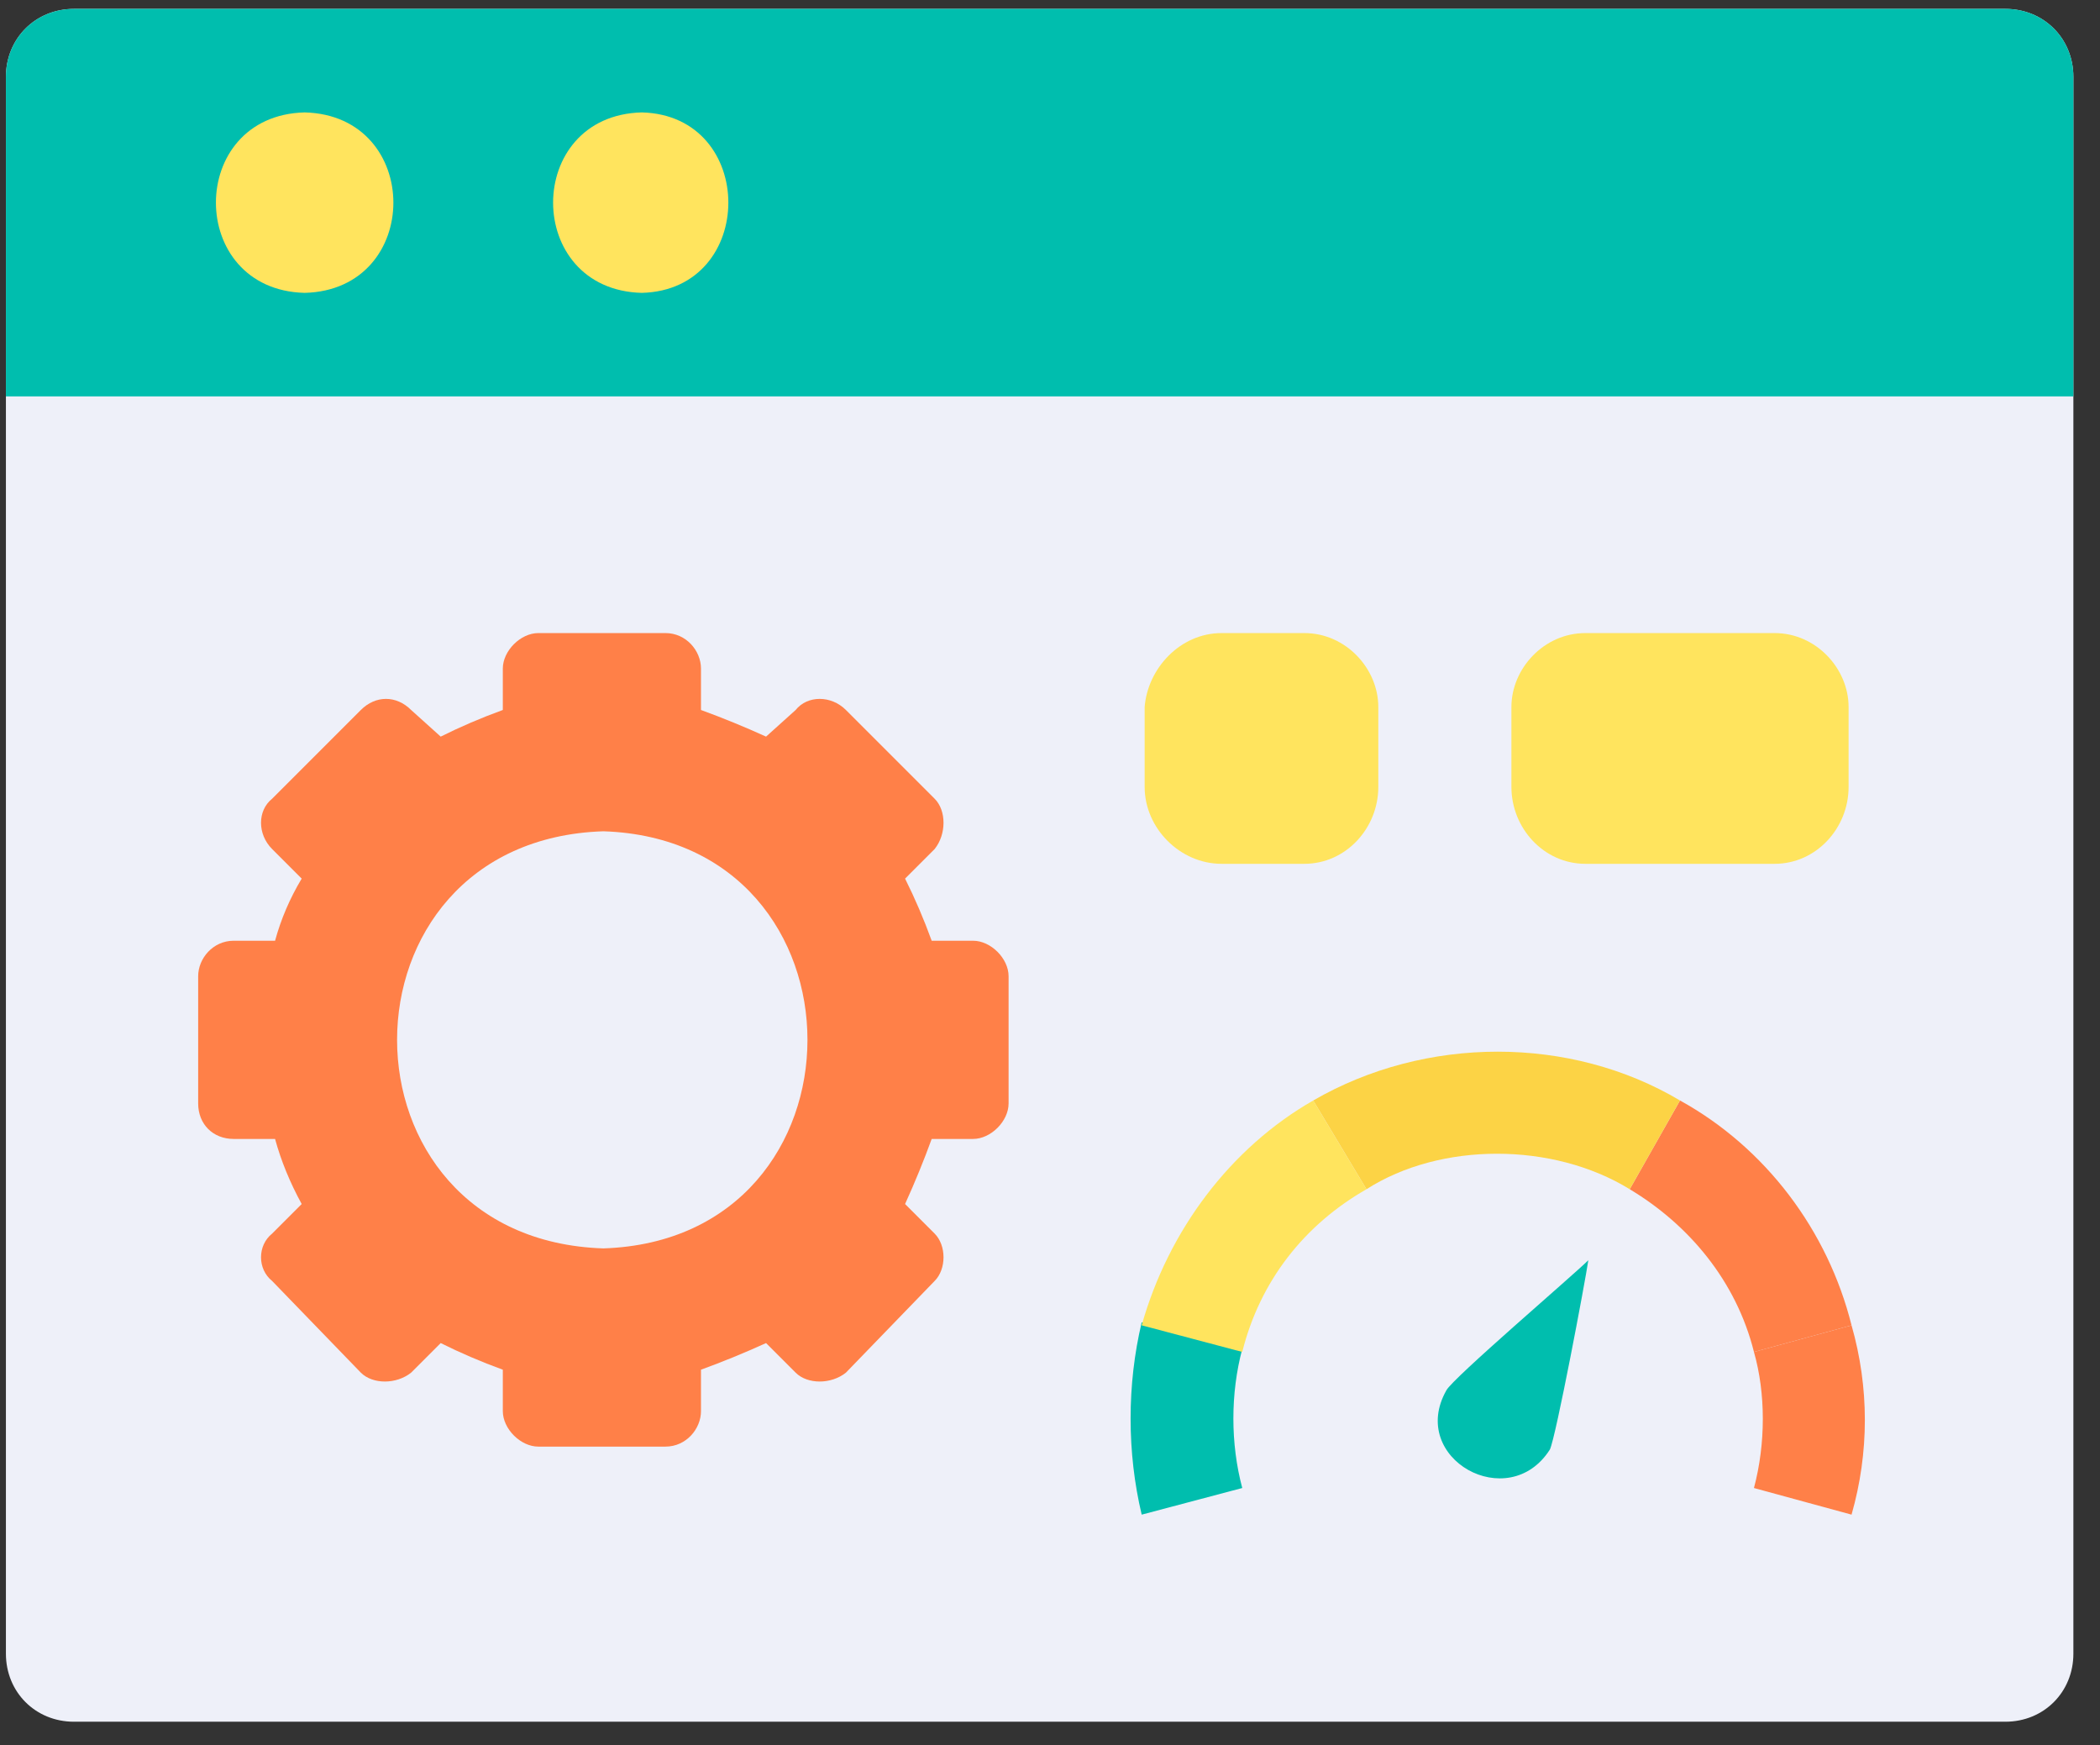
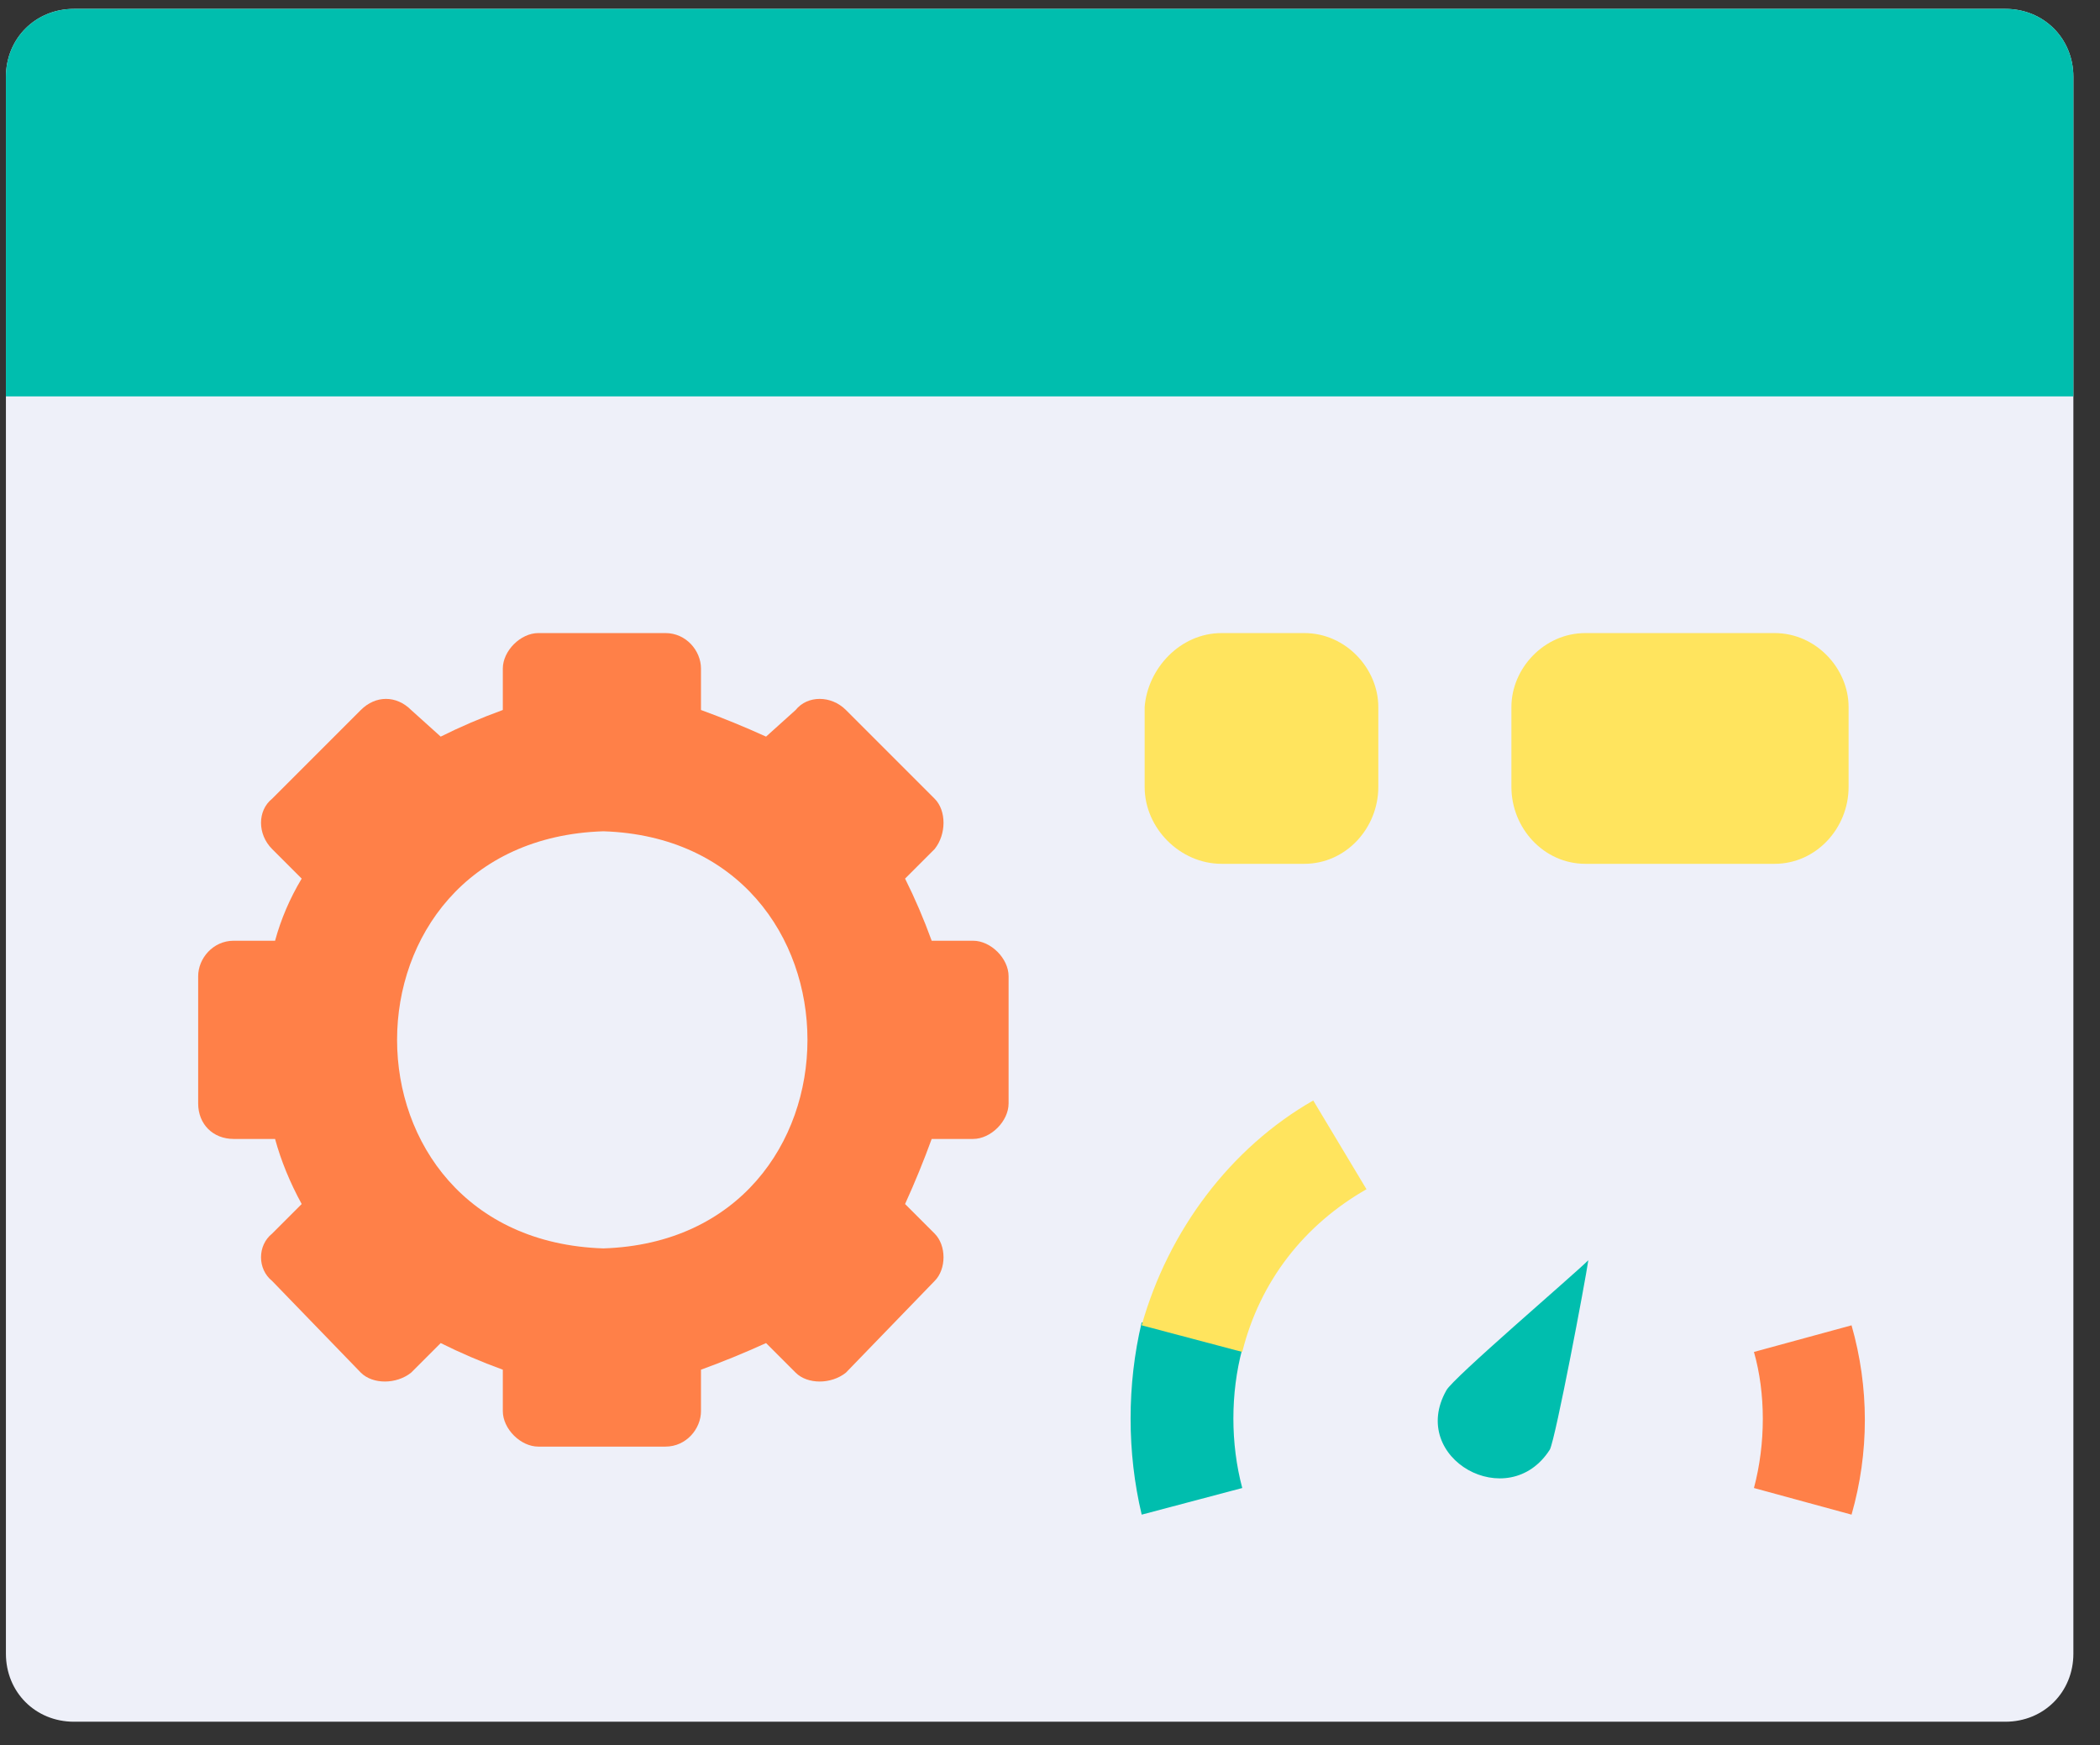
<svg xmlns="http://www.w3.org/2000/svg" version="1.2" viewBox="0 0 71 59" width="71" height="59">
  <rect x="0" y="0" width="71" height="59" fill="#333333" stroke="none" />
  <title>page-optimization_18189711</title>
  <style>
		.s0 { fill: #eef0f9 } 
		.s1 { fill: #00beae } 
		.s2 { fill: #ffe45e } 
		.s3 { fill: #ff8048 } 
		.s4 { fill: #fcd345 } 
	</style>
  <g>
    <g>
      <path fill-rule="evenodd" class="s0" d="m2.5 0.3h65.3c1.3 0 2.3 1 2.3 2.3v53.3c0 1.3-1 2.3-2.3 2.3h-65.3c-1.3 0-2.3-1-2.3-2.3v-53.3c0-1.3 1-2.3 2.3-2.3z" />
    </g>
    <g>
      <path fill-rule="evenodd" class="s1" d="m2.5 0.3h65.3c1.3 0 2.3 1 2.3 2.3v10.8h-69.9v-10.8c0-1.3 1-2.3 2.3-2.3z" />
    </g>
    <g>
-       <path fill-rule="evenodd" class="s2" d="m21.7 9.9c3.9-0.1 3.9-6 0-6.1-4 0.1-4 6 0 6.1z" />
-     </g>
+       </g>
    <g>
-       <path fill-rule="evenodd" class="s2" d="m10.3 9.9c4-0.1 4-6 0-6.1-4 0.1-4 6 0 6.1z" />
-     </g>
+       </g>
    <g>
      <path fill-rule="evenodd" class="s2" d="m41.3 21.4h2.8c1.4 0 2.5 1.2 2.5 2.5v2.7c0 1.4-1.1 2.6-2.5 2.6h-2.8c-1.4 0-2.6-1.2-2.6-2.6v-2.7c0.1-1.3 1.2-2.5 2.6-2.5z" />
    </g>
    <g>
      <path fill-rule="evenodd" class="s2" d="m53.6 21.4h6.4c1.4 0 2.5 1.2 2.5 2.5v2.7c0 1.4-1.1 2.6-2.5 2.6h-6.4c-1.4 0-2.5-1.2-2.5-2.6v-2.7c0-1.3 1.1-2.5 2.5-2.5z" />
    </g>
    <g>
      <path fill-rule="evenodd" class="s3" d="m25.9 24.9l1-0.9c0.4-0.5 1.2-0.5 1.7 0l3 3c0.4 0.4 0.4 1.2 0 1.7l-1 1q0.5 1 0.9 2.1h1.4c0.6 0 1.2 0.6 1.2 1.2v4.3c0 0.6-0.6 1.2-1.2 1.2h-1.4q-0.4 1.1-0.9 2.2l1 1c0.4 0.4 0.4 1.2 0 1.6l-3 3.1c-0.5 0.4-1.3 0.4-1.7 0l-1-1q-1.1 0.5-2.2 0.9v1.4c0 0.6-0.5 1.2-1.2 1.2h-4.3c-0.6 0-1.2-0.6-1.2-1.2v-1.4q-1.1-0.4-2.1-0.9l-1 1c-0.5 0.4-1.3 0.4-1.7 0l-3-3.1c-0.5-0.4-0.5-1.2 0-1.6l1-1q-0.6-1.1-0.9-2.2h-1.4c-0.7 0-1.2-0.5-1.2-1.2v-4.3c0-0.6 0.5-1.2 1.2-1.2h1.4q0.3-1.1 0.9-2.1l-1-1c-0.5-0.5-0.5-1.3 0-1.7l3-3c0.5-0.5 1.2-0.5 1.7 0l1 0.9q1-0.5 2.1-0.9v-1.4c0-0.6 0.6-1.2 1.2-1.2h4.3c0.7 0 1.2 0.6 1.2 1.2v1.4q1.1 0.4 2.2 0.9zm-5.5 3.2c-9.3 0.3-9.3 13.8 0 14.1 9.2-0.3 9.2-13.8 0-14.1z" />
    </g>
    <g>
-       <path fill-rule="evenodd" class="s3" d="m55.1 40.2l1.7-3c2.9 1.6 5 4.4 5.8 7.6l-3.3 0.9c-0.6-2.4-2.2-4.3-4.2-5.5z" />
-     </g>
+       </g>
    <g>
-       <path fill-rule="evenodd" class="s4" d="m46.2 40.2l-1.8-3c3.8-2.2 8.7-2.2 12.4 0l-1.7 3c-2.6-1.6-6.4-1.6-8.9 0z" />
-     </g>
+       </g>
    <g>
      <path fill-rule="evenodd" class="s1" d="m42 45.6l-3.4-0.9c-0.5 2.1-0.5 4.4 0 6.5l3.4-0.9c-0.4-1.5-0.4-3.2 0-4.7z" />
    </g>
    <g>
      <path fill-rule="evenodd" class="s2" d="m46.2 40.2l-1.8-3c-2.8 1.6-4.9 4.4-5.8 7.6l3.4 0.9c0.6-2.4 2.1-4.3 4.2-5.5z" />
    </g>
    <g>
      <path fill-rule="evenodd" class="s1" d="m52.4 49c-1.4 2.2-4.8 0.3-3.5-2 0.2-0.4 4.3-3.9 4.8-4.4-0.1 0.7-1.1 6-1.3 6.4z" />
    </g>
    <g>
      <path fill-rule="evenodd" class="s3" d="m59.3 50.3l3.3 0.9c0.6-2.1 0.6-4.3 0-6.4l-3.3 0.9c0.4 1.4 0.4 3.1 0 4.6z" />
    </g>
  </g>
</svg>